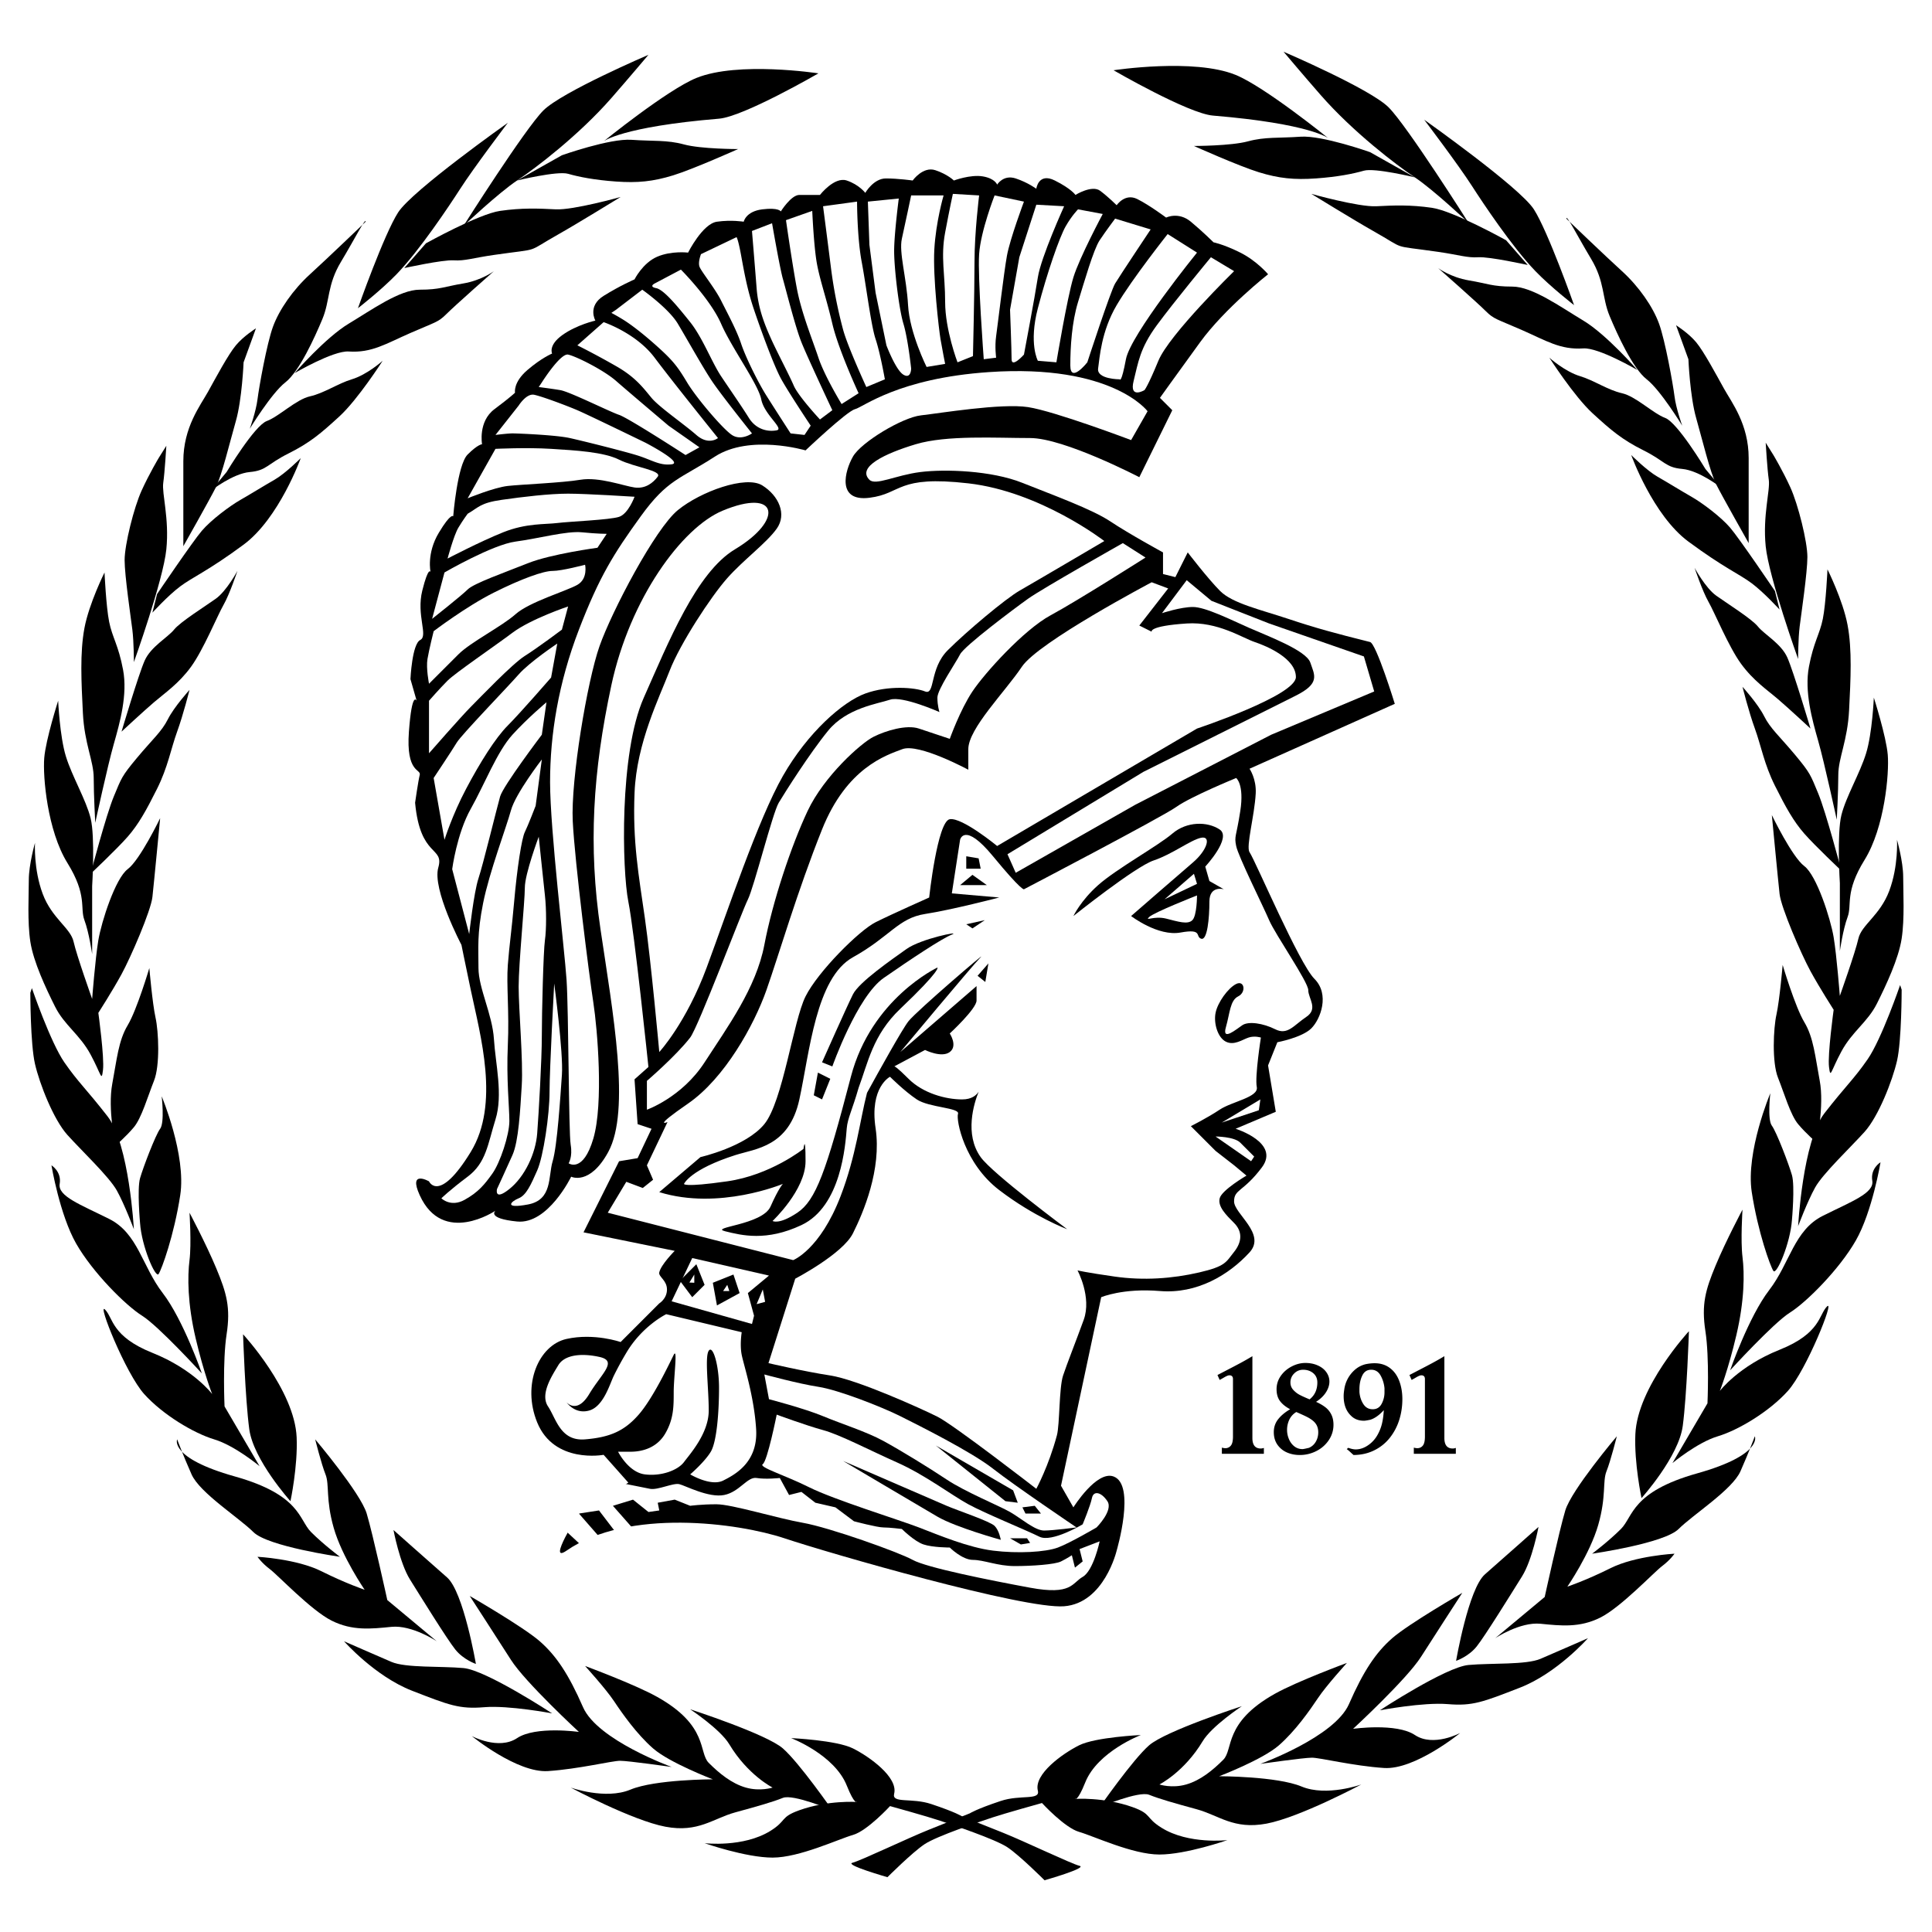
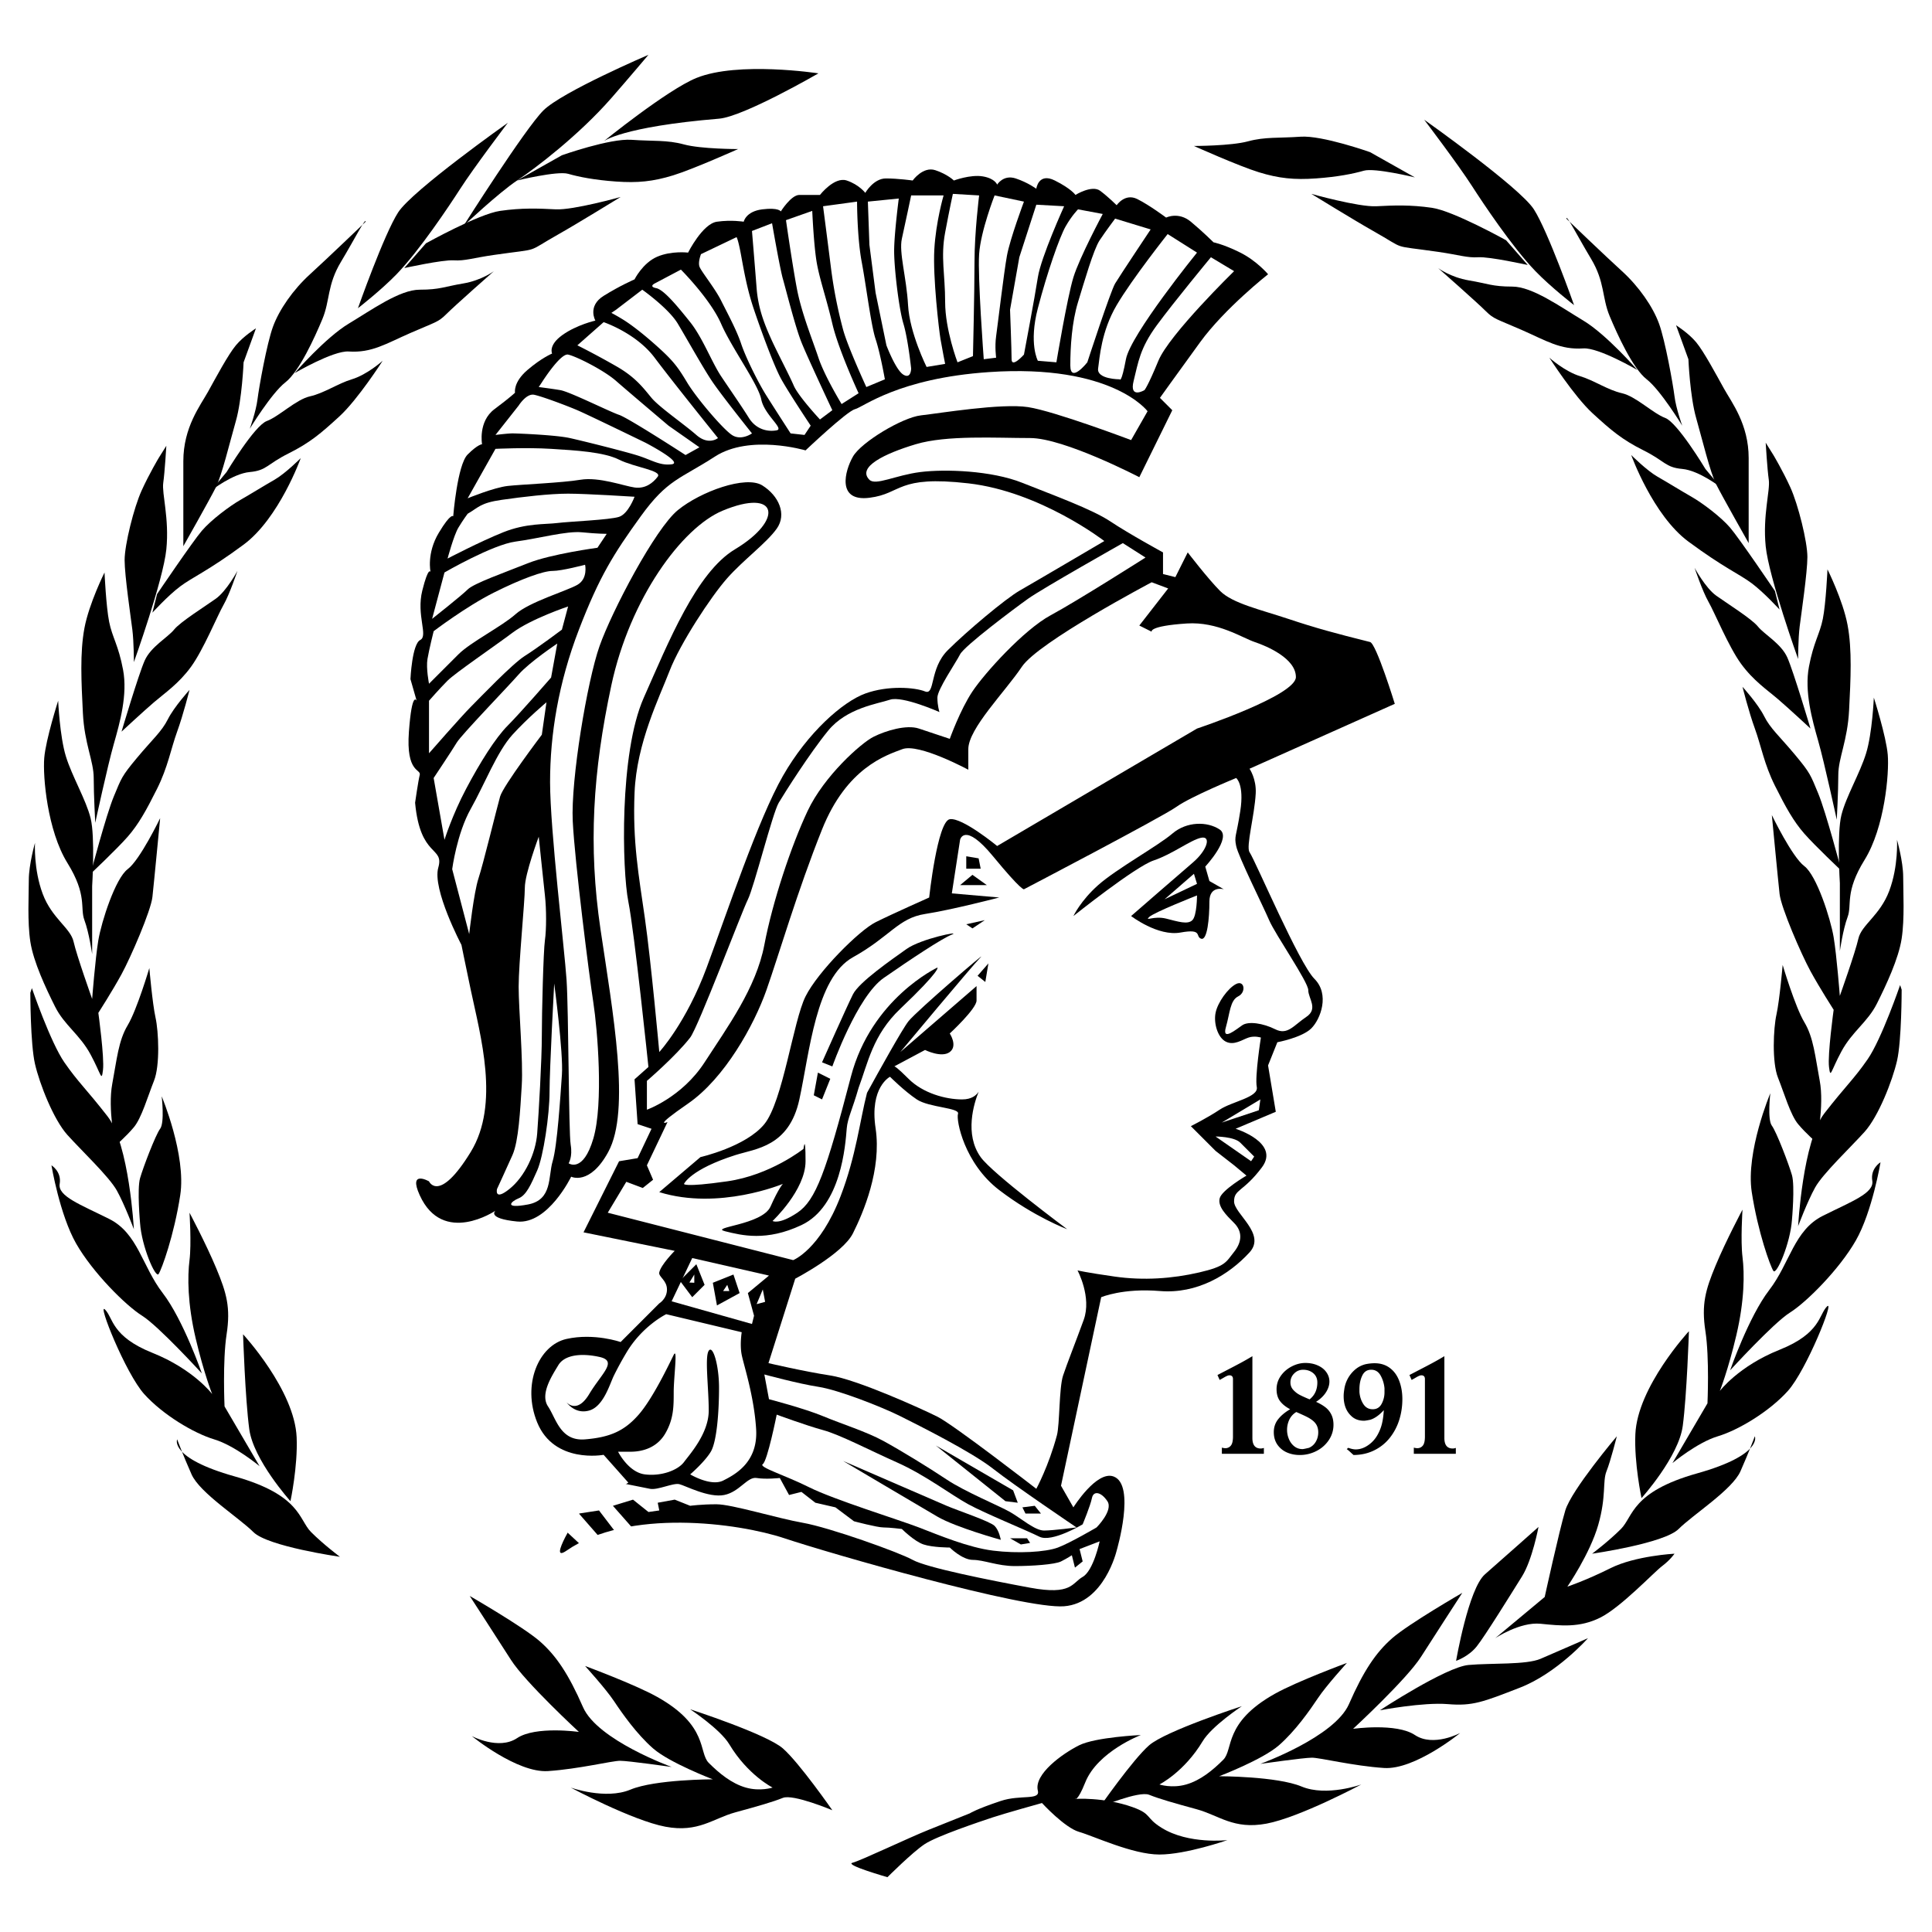
<svg xmlns="http://www.w3.org/2000/svg" width="2500" height="2500" viewBox="0 0 192.756 192.756">
  <g fill-rule="evenodd" clip-rule="evenodd">
    <path fill="#fff" d="M0 0h192.756v192.756H0V0z" />
    <path d="M60.225 14.102s6.338-5.135 9.25-6.321c4.163-1.696 12.18-.462 12.18-.462s-7.452 4.316-9.918 4.522c-9.75.813-11.512 2.261-11.512 2.261zM46.247 22.53s6.115-9.661 7.965-11.511c1.85-1.85 10.483-5.55 10.483-5.55s-1.977 2.348-3.7 4.317c-3.238 3.7-7.555 6.989-9.405 8.222-1.849 1.233-5.343 4.522-5.343 4.522z" />
    <path d="M56.062 15.49s4.779-1.696 6.938-1.542c2.158.154 3.546 0 5.242.463 1.696.462 5.396.462 5.396.462s-4.472 2.004-6.476 2.621c-2.004.617-3.546.771-5.704.617s-3.7-.462-4.779-.771c-1.079-.309-5.088.668-5.088.668l4.471-2.518zM35.711 30.752s2.595-7.357 4.009-9.558c1.414-2.202 10.946-8.942 10.946-8.942s-3.366 4.428-4.779 6.629c-1.036 1.612-4.02 6.098-6.321 8.479-1.545 1.599-3.855 3.392-3.855 3.392zM42.496 24.277s5.258-2.929 7.4-3.237c2.142-.309 3.794-.245 5.55-.154 1.755.09 6.475-1.233 6.475-1.233s-4.34 2.67-6.167 3.7c-3.464 1.952-1.581 1.377-6.479 2.083-2.142.309-2.885.609-4.005.538s-4.934.771-4.934.771l2.16-2.468zM36.482 22.119s-3.854 3.7-5.55 5.242c-1.695 1.542-3.083 3.546-3.7 5.242-.617 1.695-1.388 6.012-1.542 7.246s-.771 2.929-.771 2.929 2.159-3.546 3.546-4.625c1.388-1.079 2.929-4.471 3.7-6.321.771-1.85.462-3.392 1.85-5.704s2.467-4.471 2.467-4.009z" />
    <path d="M29.391 37.228s3.083-3.546 5.396-4.934c2.312-1.388 5.088-3.392 7.092-3.392 2.004 0 2.467-.308 4.317-.617 1.85-.308 3.083-1.233 3.083-1.233s-3.854 3.392-4.779 4.317c-.786.786-1.079.771-3.546 1.85-2.467 1.079-3.854 2.003-6.167 1.85-1.538-.102-5.396 2.159-5.396 2.159zM22.607 47.095s2.775-4.625 4.009-5.087c1.233-.463 2.929-2.159 4.316-2.467 1.388-.309 2.802-1.288 4.163-1.696 1.542-.462 3.083-1.85 3.083-1.85s-2.467 3.854-4.316 5.55c-1.85 1.696-2.93 2.621-5.087 3.7-2.159 1.079-2.159 1.696-3.855 1.85-1.695.154-3.854 1.85-3.854 1.85l1.541-1.85z" />
    <path d="M18.291 54.495v-8.479c0-3.392 1.696-5.55 2.467-6.938.771-1.388 2.004-3.701 2.775-4.625.771-.925 2.003-1.695 2.003-1.695l-1.233 3.392s-.154 3.7-.771 5.858c-.617 2.158-1.388 5.396-2.005 6.629-.616 1.233-3.236 5.858-3.236 5.858zM15.669 59.274s3.546-5.242 4.471-6.321c.925-1.08 2.775-2.467 3.854-3.083 1.079-.617 2.312-1.388 3.391-2.004 1.08-.617 2.621-2.159 2.621-2.159s-2.158 6.013-5.704 8.634-5.088 3.238-6.321 4.163c-1.233.925-2.775 2.621-2.775 2.621l.463-1.851zM15.824 45.707s-.925 1.542-1.696 3.238c-.771 1.696-1.695 5.396-1.695 6.938 0 1.542.617 5.705.771 6.938.154 1.233.154 3.238.154 3.238s2.929-8.171 3.238-11.255c.308-3.083-.462-5.55-.309-6.629.154-1.08.309-3.7.309-3.7l-.772 1.232zM12.124 72.996s2.158-2.004 3.237-2.929c1.08-.925 2.467-1.85 3.7-3.546 1.233-1.696 2.621-5.088 3.238-6.167.617-1.08 1.388-3.393 1.388-3.393s-1.08 2.004-2.159 2.775-3.546 2.312-4.163 3.083c-.616.771-2.312 1.696-2.929 3.083-.617 1.389-2.312 7.094-2.312 7.094zM10.428 57.116s-1.542 3.084-2.004 5.55c-.462 2.467-.308 5.396-.154 8.479.154 3.083 1.079 4.779 1.079 6.475s.154 4.471.154 4.471 1.233-5.705 1.851-7.863c.617-2.158 1.387-4.934.925-7.4s-1.079-3.237-1.388-4.779c-.309-1.541-.463-4.933-.463-4.933zM9.04 87.179s2.621-2.467 3.7-3.7c1.079-1.233 1.85-2.621 2.929-4.779 1.08-2.158 1.388-4.008 2.004-5.704s1.234-4.163 1.234-4.163-1.542 1.696-2.159 2.929c-.617 1.233-1.542 2.004-3.084 3.854s-1.542 2.004-2.312 3.854c-.77 1.851-2.312 7.709-2.312 7.709z" />
    <path d="M5.803 69.912s-1.233 3.854-1.388 5.705c-.154 1.85.308 7.246 2.313 10.483 2.004 3.237 1.233 4.471 1.695 5.704s.771 3.392.771 3.392v-6.783s.308-4.934-.154-6.783c-.462-1.851-1.85-4.163-2.466-6.167-.617-2.005-.771-5.551-.771-5.551z" />
    <path d="M15.978 81.629s-.617 6.475-.771 7.862c-.154 1.388-2.158 6.013-3.083 7.709-.925 1.695-2.312 3.854-2.312 3.854s.617 4.471.462 5.703c-.154 1.234-.154.463-1.233-1.541-1.079-2.004-2.621-2.93-3.546-4.779-.925-1.85-2.159-4.471-2.467-6.475-.308-2.004-.154-4.625-.154-6.167s.616-3.7.616-3.7-.154 2.621.771 5.087c.925 2.467 2.775 3.393 3.083 4.78s1.85 5.703 1.85 5.703.308-4.008.617-5.857c.309-1.851 1.696-6.167 2.929-7.092 1.233-.924 3.238-5.087 3.238-5.087zM14.899 96.584s.308 3.545.616 4.934c.309 1.387.463 4.779-.154 6.32-.616 1.541-1.233 3.699-2.004 4.625s-1.85 1.85-1.85 1.85-.771-3.699-.309-6.166c.462-2.467.617-4.316 1.542-5.859.925-1.542 2.159-5.704 2.159-5.704z" />
    <path d="M3.027 99.051s0 5.088.462 7.092c.463 2.004 1.85 5.549 3.238 7.092 1.387 1.541 4.162 4.162 4.933 5.549.771 1.389 1.696 3.855 1.696 3.855s-.462-8.48-2.621-11.256c-2.158-2.773-2.929-3.391-4.316-5.395s-3.238-7.4-3.238-7.4l-.154.463zM16.132 109.379s2.467 5.859 1.85 9.867c-.617 4.008-1.85 7.4-2.158 7.863s-1.696-2.775-1.851-5.088c0 0-.308-3.393 0-4.471.309-1.08 1.542-4.316 2.005-4.934.462-.616.154-3.237.154-3.237z" />
    <path d="M18.908 120.994s.205 3.084 0 4.729c-.206 1.643-.206 4.316.616 7.811s1.645 5.551 1.645 5.551-1.851-2.467-5.961-4.111c-4.111-1.645-3.906-3.494-4.728-4.318-.822-.822 2.056 6.373 3.906 8.43 1.85 2.055 4.933 3.904 6.989 4.521s4.522 2.672 4.522 2.672l-3.494-5.961s-.206-4.521.205-7.193c.412-2.674 0-4.113-1.027-6.578-1.03-2.469-2.673-5.553-2.673-5.553z" />
    <path d="M5.134 116.266s.822 4.934 2.467 7.812c1.645 2.877 4.934 6.166 6.578 7.193 1.645 1.029 5.961 5.756 5.961 5.756s-1.85-5.344-3.906-8.018c-2.056-2.672-2.467-5.961-5.345-7.398-2.878-1.439-5.139-2.262-4.934-3.496.208-1.232-.821-1.849-.821-1.849zM24.251 133.123s5.139 5.549 5.345 10.277c.126 2.904-.617 6.373-.617 6.373s-3.701-4.113-4.112-7.195c-.409-3.084-.616-9.455-.616-9.455zM17.674 143.605s-.822 1.85 5.756 3.701c6.578 1.85 6.372 4.316 7.605 5.549 1.233 1.234 2.878 2.467 2.878 2.467s-7.195-1.027-8.634-2.467c-1.438-1.439-5.345-3.904-6.167-5.756-.821-1.849-1.438-3.494-1.438-3.494z" />
-     <path d="M31.446 143.605s4.522 5.346 5.139 7.4c.616 2.055 2.056 8.633 2.056 8.633l4.934 4.111s-2.467-1.645-4.522-1.438c-2.056.205-3.906.41-5.961-.617s-5.344-4.523-6.167-5.139c-.822-.617-1.234-1.234-1.234-1.234s3.906.207 6.373 1.439 4.316 1.85 4.316 1.85-2.261-3.289-3.083-6.166c-.822-2.879-.411-4.316-.822-5.346-.412-1.026-1.029-3.493-1.029-3.493zM55.086 170.945s-6.578-4.316-8.839-4.521c-2.261-.207-5.756 0-7.195-.617s-4.728-2.057-4.728-2.057 3.083 3.496 6.784 4.934c3.7 1.439 4.728 1.852 7.194 1.645 2.468-.206 6.784.616 6.784.616zM39.258 152.65s.617 3.289 1.644 4.934c1.028 1.645 3.7 5.961 4.523 6.988.822 1.029 2.055 1.439 2.055 1.439s-1.233-7.195-2.878-8.633c-1.644-1.439-5.344-4.728-5.344-4.728z" />
    <path d="M57.758 172.795s-4.317-.615-6.167.617c-1.85 1.234-4.522-.205-4.522-.205s4.522 3.699 7.606 3.494 6.373-1.027 7.195-1.027 5.139.615 5.139.615-7.4-2.672-8.839-5.961c-1.438-3.289-2.672-5.139-4.317-6.578-1.644-1.438-6.989-4.521-6.989-4.521s3.093 4.773 4.111 6.373c1.439 2.259 6.783 7.193 6.783 7.193z" />
    <path d="M58.375 166.217s4.948 1.826 7.195 3.084c5.139 2.879 4.111 5.551 5.139 6.578s2.262 2.055 3.7 2.467c1.439.41 2.672 0 2.672 0s-2.466-1.234-4.317-4.316c-.91-1.518-3.905-3.494-3.905-3.494s7.605 2.465 9.25 3.904 4.934 6.168 4.934 6.168-3.906-1.645-4.934-1.234c-1.028.412-2.467.822-4.728 1.439-2.262.617-3.701 2.055-6.989 1.439-3.29-.617-9.456-3.906-9.456-3.906s3.466 1.246 5.961.205c2.467-1.027 8.222-1.027 8.222-1.027s-4.316-1.645-5.961-3.084c-1.644-1.439-3.083-3.494-3.905-4.729-.823-1.232-2.878-3.494-2.878-3.494z" />
-     <path d="M78.931 173.412s4.522.205 6.167 1.027 4.522 2.879 4.111 4.523c-.25.996 1.74.373 3.7 1.027 2.467.822 3.083 1.232 3.083 1.232l4.111 1.645c2.057.822 6.783 3.084 7.605 3.289.822.207-3.494 1.439-3.494 1.439s-2.467-2.467-3.699-3.289c-1.234-.822-5.551-2.262-6.784-2.672-1.233-.412-4.933-1.439-4.933-1.439s-2.262 2.467-3.7 2.879c-1.439.41-5.345 2.26-8.017 2.26s-6.784-1.438-6.784-1.438 3.872.457 6.578-1.234c1.645-1.027.933-1.361 2.878-2.055 2.878-1.029 5.755-.822 5.755-.822s-.242.32-1.028-1.645c-1.232-3.082-5.549-4.727-5.549-4.727zM132.531 13.794s-6.338-5.134-9.25-6.321c-4.162-1.696-12.18-.463-12.18-.463s7.451 4.317 9.918 4.522c9.751.813 11.512 2.262 11.512 2.262zM146.51 22.222s-6.115-9.661-7.967-11.511c-1.85-1.85-10.482-5.55-10.482-5.55s1.977 2.348 3.699 4.316c3.238 3.7 7.555 6.989 9.404 8.223 1.852 1.233 5.346 4.522 5.346 4.522z" />
    <path d="M136.693 15.181s-4.779-1.696-6.938-1.542-3.547 0-5.242.462-5.395.462-5.395.462 4.471 2.004 6.475 2.621 3.545.771 5.703.617c2.16-.154 3.701-.462 4.779-.771 1.08-.308 5.088.668 5.088.668l-4.47-2.517zM157.045 30.444s-2.596-7.357-4.01-9.559c-1.412-2.202-10.945-8.942-10.945-8.942s3.365 4.428 4.779 6.629c1.035 1.613 4.02 6.098 6.32 8.48 1.545 1.599 3.856 3.392 3.856 3.392zM150.262 23.969s-5.26-2.929-7.4-3.237c-2.143-.31-3.795-.246-5.551-.154-1.756.09-6.475-1.233-6.475-1.233s4.34 2.67 6.166 3.7c3.465 1.952 1.58 1.376 6.479 2.083 2.143.309 2.885.609 4.006.538 1.119-.072 4.934.771 4.934.771l-2.159-2.468zM156.273 21.811s3.854 3.7 5.551 5.242c1.695 1.542 3.082 3.545 3.699 5.242.617 1.696 1.389 6.013 1.543 7.246s.77 2.929.77 2.929-2.158-3.546-3.545-4.625c-1.389-1.08-2.93-4.471-3.701-6.321-.77-1.85-.463-3.392-1.85-5.704-1.386-2.314-2.467-4.472-2.467-4.009z" />
    <path d="M163.365 36.919s-3.084-3.546-5.396-4.934-5.088-3.392-7.092-3.392-2.467-.309-4.316-.616c-1.85-.309-3.084-1.234-3.084-1.234s3.855 3.392 4.779 4.317c.787.786 1.08.771 3.547 1.85 2.467 1.079 3.854 2.004 6.166 1.85 1.539-.101 5.396 2.159 5.396 2.159zM170.148 46.786s-2.775-4.625-4.008-5.087c-1.234-.462-2.93-2.158-4.316-2.467-1.389-.308-2.803-1.287-4.162-1.696-1.543-.462-3.084-1.85-3.084-1.85s2.467 3.854 4.316 5.55 2.93 2.621 5.088 3.7c2.158 1.08 2.158 1.696 3.854 1.85 1.695.154 3.855 1.85 3.855 1.85l-1.543-1.85z" />
    <path d="M174.465 54.187v-8.479c0-3.392-1.695-5.55-2.465-6.938-.771-1.387-2.006-3.7-2.775-4.625-.771-.924-2.004-1.695-2.004-1.695l1.232 3.392s.154 3.7.771 5.858c.615 2.158 1.387 5.396 2.004 6.63.618 1.232 3.237 5.857 3.237 5.857zM177.086 58.966s-3.545-5.242-4.471-6.321c-.924-1.079-2.775-2.467-3.854-3.083-1.08-.617-2.312-1.387-3.393-2.004-1.078-.617-2.621-2.158-2.621-2.158s2.158 6.013 5.705 8.634c3.547 2.621 5.088 3.237 6.32 4.162 1.234.925 2.775 2.621 2.775 2.621l-.461-1.851zM176.932 45.399s.926 1.542 1.697 3.237c.77 1.696 1.695 5.396 1.695 6.938s-.617 5.705-.771 6.938c-.154 1.234-.154 3.238-.154 3.238s-2.928-8.171-3.236-11.254.463-5.55.309-6.629c-.154-1.08-.309-3.7-.309-3.7l.769 1.232zM180.633 72.687s-2.158-2.004-3.238-2.929c-1.078-.925-2.467-1.85-3.699-3.545-1.234-1.696-2.621-5.088-3.238-6.167-.617-1.08-1.387-3.392-1.387-3.392s1.078 2.004 2.158 2.775c1.078.771 3.545 2.312 4.162 3.083s2.312 1.696 2.93 3.084c.617 1.387 2.312 7.091 2.312 7.091zM182.328 56.808s1.543 3.083 2.004 5.55c.463 2.467.309 5.396.154 8.479s-1.078 4.78-1.078 6.476c0 1.695-.154 4.471-.154 4.471s-1.234-5.705-1.852-7.863c-.615-2.158-1.387-4.934-.924-7.4.463-2.467 1.078-3.238 1.387-4.78.309-1.541.463-4.933.463-4.933zM183.717 86.871s-2.621-2.467-3.701-3.7c-1.078-1.233-1.85-2.621-2.93-4.779-1.078-2.159-1.387-4.009-2.004-5.705s-1.232-4.163-1.232-4.163 1.541 1.696 2.158 2.929c.617 1.233 1.541 2.004 3.084 3.854 1.541 1.85 1.541 2.004 2.311 3.854.771 1.851 2.314 7.71 2.314 7.71z" />
    <path d="M186.953 69.604s1.234 3.854 1.389 5.704-.309 7.246-2.314 10.484c-2.002 3.237-1.232 4.471-1.695 5.704-.461 1.233-.77 3.391-.77 3.391v-6.783s-.309-4.933.154-6.783c.461-1.85 1.85-4.163 2.465-6.167.617-2.004.771-5.55.771-5.55z" />
    <path d="M176.777 81.321s.617 6.475.771 7.862c.154 1.388 2.158 6.013 3.084 7.709.924 1.695 2.312 3.854 2.312 3.854s-.617 4.471-.463 5.705c.154 1.232.154.461 1.234-1.543 1.078-2.004 2.619-2.93 3.545-4.779s2.158-4.471 2.467-6.474c.309-2.005.154-4.625.154-6.167 0-1.542-.617-3.7-.617-3.7s.154 2.621-.77 5.088c-.926 2.466-2.775 3.392-3.084 4.779-.309 1.387-1.85 5.705-1.85 5.705s-.309-4.009-.617-5.859c-.309-1.851-1.695-6.167-2.93-7.092-1.23-.926-3.236-5.088-3.236-5.088zM177.857 96.275s-.309 3.545-.617 4.934c-.309 1.387-.463 4.779.154 6.32.617 1.543 1.234 3.701 2.004 4.625.771.926 1.852 1.85 1.852 1.85s.77-3.699.307-6.166c-.461-2.467-.615-4.316-1.541-5.859-.924-1.541-2.159-5.704-2.159-5.704z" />
    <path d="M189.729 98.742s0 5.088-.463 7.092-1.85 5.549-3.238 7.092c-1.387 1.541-4.162 4.162-4.932 5.551-.771 1.387-1.697 3.854-1.697 3.854s.463-8.479 2.621-11.254 2.93-3.393 4.316-5.396c1.389-2.004 3.238-7.4 3.238-7.4l.155.461zM176.625 109.072s-2.467 5.857-1.852 9.865c.617 4.01 1.852 7.4 2.158 7.863.309.463 1.697-2.775 1.852-5.088 0 0 .309-3.391 0-4.471-.309-1.078-1.543-4.316-2.006-4.934-.461-.616-.152-3.235-.152-3.235z" />
    <path d="M173.85 120.686s-.205 3.084 0 4.729.205 4.316-.617 7.811-1.645 5.551-1.645 5.551 1.85-2.467 5.961-4.111 3.906-3.494 4.729-4.316-2.057 6.371-3.906 8.428c-1.85 2.055-4.934 3.906-6.988 4.521-2.057.617-4.523 2.672-4.523 2.672l3.494-5.961s.207-4.521-.205-7.193c-.41-2.674 0-4.111 1.027-6.578 1.028-2.469 2.673-5.553 2.673-5.553z" />
    <path d="M187.621 115.957s-.822 4.934-2.467 7.812c-1.645 2.877-4.934 6.166-6.578 7.193-1.645 1.029-5.961 5.756-5.961 5.756s1.85-5.344 3.906-8.016c2.055-2.674 2.467-5.963 5.344-7.4 2.879-1.439 5.139-2.262 4.934-3.496-.205-1.232.822-1.849.822-1.849zM168.504 132.814s-5.139 5.549-5.344 10.277c-.127 2.904.615 6.373.615 6.373s3.701-4.111 4.113-7.195c.411-3.083.616-9.455.616-9.455z" />
    <path d="M175.082 143.297s.822 1.85-5.756 3.701c-6.578 1.85-6.371 4.316-7.605 5.549-1.232 1.234-2.877 2.467-2.877 2.467s7.193-1.027 8.633-2.467c1.439-1.438 5.346-3.904 6.168-5.756.82-1.85 1.437-3.494 1.437-3.494z" />
    <path d="M161.311 143.297s-4.523 5.346-5.141 7.4c-.615 2.057-2.055 8.635-2.055 8.635l-4.934 4.109s2.467-1.645 4.521-1.438c2.057.205 3.906.41 5.963-.617 2.055-1.027 5.344-4.521 6.166-5.139s1.234-1.234 1.234-1.234-3.906.207-6.373 1.439-4.316 1.85-4.316 1.85 2.26-3.289 3.082-6.166c.822-2.879.412-4.316.822-5.346.413-1.026 1.031-3.493 1.031-3.493zM137.67 170.637s6.578-4.316 8.84-4.521 5.756 0 7.193-.617c1.439-.617 4.729-2.057 4.729-2.057s-3.084 3.496-6.783 4.934c-3.699 1.439-4.729 1.852-7.195 1.645-2.468-.207-6.784.616-6.784.616zM153.498 152.342s-.617 3.289-1.645 4.934-3.699 5.961-4.521 6.988c-.822 1.029-2.057 1.439-2.057 1.439s1.234-7.195 2.879-8.633c1.645-1.439 5.344-4.728 5.344-4.728z" />
    <path d="M134.998 172.486s4.316-.615 6.166.617c1.852 1.234 4.523-.205 4.523-.205s-4.523 3.699-7.605 3.494c-3.084-.205-6.373-1.027-7.195-1.027s-5.139.617-5.139.617 7.4-2.674 8.838-5.963c1.439-3.287 2.674-5.139 4.318-6.578 1.645-1.438 6.988-4.521 6.988-4.521s-3.094 4.773-4.111 6.373c-1.439 2.26-6.783 7.193-6.783 7.193z" />
    <path d="M134.381 165.91s-4.947 1.824-7.195 3.082c-5.139 2.879-4.109 5.551-5.139 6.578-1.027 1.027-2.262 2.055-3.699 2.467-1.439.412-2.672 0-2.672 0s2.467-1.232 4.316-4.316c.91-1.516 3.906-3.494 3.906-3.494s-7.607 2.467-9.252 3.904c-1.643 1.439-4.934 6.168-4.934 6.168s3.906-1.645 4.934-1.234c1.029.412 2.467.822 4.729 1.439s3.701 2.057 6.988 1.439c3.291-.617 9.457-3.906 9.457-3.906s-3.465 1.246-5.961.205c-2.467-1.027-8.223-1.027-8.223-1.027s4.316-1.645 5.961-3.084c1.645-1.438 3.084-3.494 3.906-4.727.823-1.234 2.878-3.494 2.878-3.494z" />
    <path d="M113.824 173.104s-4.521.205-6.166 1.027-4.523 2.879-4.111 4.523c.25.996-1.74.375-3.699 1.027-2.469.822-3.084 1.234-3.084 1.234l-4.111 1.645c-2.055.822-6.783 3.082-7.605 3.289-.822.205 3.494 1.438 3.494 1.438s2.467-2.467 3.7-3.289 5.55-2.26 6.784-2.672c1.232-.41 4.932-1.439 4.932-1.439s2.262 2.467 3.701 2.879c1.439.41 5.346 2.26 8.018 2.26s6.783-1.438 6.783-1.438-3.873.457-6.578-1.234c-1.645-1.027-.934-1.359-2.877-2.055-2.879-1.027-5.756-.822-5.756-.822s.24.32 1.027-1.645c1.232-3.084 5.548-4.728 5.548-4.728zM126.518 27.361s-4.316 3.392-6.783 6.783c-2.467 3.392-4.008 5.551-4.008 5.551l1.232 1.233-3.289 6.681s-7.502-3.906-10.895-3.906c-3.391 0-8.325-.308-11.408.617s-5.896 2.274-4.625 3.546c.616.617 2.621-.463 5.087-.771 2.467-.309 7.092-.154 10.176 1.08 3.082 1.233 6.938 2.62 8.787 3.854 1.85 1.234 5.242 3.084 5.242 3.084v2.158l1.232.309 1.234-2.467s2.004 2.621 3.236 3.854c1.234 1.234 4.01 1.85 6.785 2.775 2.773.925 4.65 1.433 8.17 2.312.617.154 2.467 6.167 2.467 6.167l-14.492 6.475s.695 1.007.617 2.466c-.119 2.226-.988 5.3-.617 5.859.617.925 4.934 11.1 6.477 12.641 1.541 1.543.615 4.01-.309 4.934-.926.926-3.393 1.389-3.393 1.389l-.926 2.312.771 4.625-4.008 1.695s4.471 1.387 2.621 3.854-2.775 2.158-2.775 3.393 3.236 3.238 1.541 5.088c-2.062 2.25-5.242 4.162-8.941 3.854s-5.859.617-5.859.617l-4.008 18.809 1.234 2.158s2.312-3.699 4.008-3.082c2.254.818.309 7.4.309 7.4s-1.234 5.24-5.242 5.549-23.28-5.242-27.905-6.783-15.602-3.016-21.738 1.234c-2.004 1.387 1.233-3.701 1.233-3.701l4.934-3.084-2.467-2.775s-4.934.926-6.629-3.236c-1.537-3.771.154-7.709 2.929-8.326 2.775-.615 5.396.309 5.396.309l3.854-3.854s.771-.463.771-1.389c0-.924-.856-1.268-.771-1.695.154-.771 1.542-2.158 1.542-2.158l-9.096-1.85 3.546-7.092 1.85-.309 1.388-2.93-1.388-.463-.308-4.471 1.387-1.232s-1.387-13.414-2.004-16.497-.925-14.8 1.542-20.35c2.467-5.551 5.242-12.488 9.096-14.801 4.907-2.944 4.317-6.167-1.233-3.854-4.075 1.698-9.25 8.788-11.1 17.422s-2.313 16.033-1.08 24.359c1.233 8.325 3.024 18.067.771 22.2-1.85 3.393-3.7 2.467-3.7 2.467s-2.313 4.779-5.396 4.471-2.158-1.078-2.158-1.078-5.242 3.545-7.555-1.543c-1.173-2.58.925-1.387.925-1.387s.989 2.248 4.163-2.93c2.929-4.779.968-11.592 0-16.188-.617-2.93-.925-4.471-.925-4.471s-2.93-5.55-2.312-7.709c.617-2.159-1.799-.925-2.313-6.475 0 0 .308-2.158.462-2.775s-1.387-.154-1.079-4.317c.308-4.163.771-3.083.771-3.083l-.617-2.159s.154-3.494.976-3.905c.823-.411-.411-2.467.206-4.934s.822-1.85.822-1.85-.411-1.85.822-3.906c1.234-2.056 1.439-1.645 1.439-1.645s.411-5.139 1.439-6.167c1.027-1.027 1.439-1.027 1.439-1.027s-.412-2.261 1.233-3.495c1.645-1.233 2.056-1.645 2.056-1.645s-.206-1.027 1.233-2.261 2.467-1.645 2.467-1.645-.411-.822 1.028-1.85c1.438-1.028 3.289-1.439 3.289-1.439s-.822-1.438.822-2.467c1.645-1.027 3.084-1.644 3.084-1.644s.821-1.645 2.261-2.261c1.438-.617 3.083-.411 3.083-.411s1.439-2.878 2.878-3.083c1.439-.206 2.672 0 2.672 0s.206-1.028 1.85-1.233 1.851.206 1.851.206 1.027-1.645 1.85-1.645h2.056s1.439-1.851 2.672-1.439c1.234.411 1.85 1.233 1.85 1.233s.823-1.439 2.056-1.439c1.234 0 2.672.206 2.672.206s1.028-1.439 2.262-1.028c1.233.411 1.85 1.028 1.85 1.028s1.644-.617 2.878-.412c1.232.206 1.438.823 1.438.823s.617-1.028 1.852-.617c1.232.411 2.055 1.028 2.055 1.028s.205-1.645 1.85-.822 2.057 1.439 2.057 1.439 1.645-1.028 2.467-.411 1.645 1.439 1.645 1.439.822-1.233 2.055-.617c1.234.617 2.879 1.85 2.879 1.85s1.232-.617 2.467.411c1.232 1.028 2.26 2.055 2.26 2.055s1.029.206 2.674 1.028 2.771 2.159 2.771 2.159z" />
    <path d="M80.37 44.936s-5.55-1.644-9.044.617c-3.495 2.262-4.728 2.262-7.4 5.961-2.672 3.7-4.111 5.961-6.167 11.306-2.056 5.344-2.878 10.483-2.878 15.211s1.439 16.65 1.645 19.734c.206 3.084.206 15.211.411 16.445.206 1.232-.205 1.85-.205 1.85s1.438 1.027 2.466-2.467c1.028-3.494.412-10.895 0-13.566-.411-2.674-1.85-13.979-2.055-18.09s1.439-13.979 2.672-17.473c1.233-3.495 5.55-11.717 7.812-13.567 2.261-1.85 6.783-3.495 8.428-2.467 1.645 1.027 2.467 2.877 1.439 4.316s-3.289 3.083-4.934 4.934-4.728 6.578-5.755 9.25c-1.028 2.673-3.289 7.195-3.494 12.128-.207 4.934.41 8.222 1.027 12.54.617 4.316 1.439 13.362 1.439 13.362s2.673-2.879 4.729-8.43c2.055-5.549 5.139-14.799 7.605-19.116s5.961-7.4 8.222-8.222c2.262-.822 4.934-.617 5.961-.206 1.028.411.411-2.261 2.262-4.111 1.85-1.85 5.754-5.139 7.194-5.961s8.428-4.934 8.428-4.934-6.371-4.933-13.566-5.756c-7.194-.822-6.578 1.028-9.867 1.439-3.289.412-2.467-2.672-1.645-4.111.822-1.439 4.934-3.905 6.783-4.111 1.85-.206 8.017-1.233 10.689-.822s10.279 3.289 10.279 3.289l1.643-2.878s-3.521-4.745-15.828-3.905c-9.043.616-12.539 3.494-13.361 3.699-.824.207-4.935 4.112-4.935 4.112z" fill="#fff" />
    <path d="M64.542 107.838v2.877s3.495-1.232 5.756-4.727c2.261-3.494 5.139-7.4 5.961-11.717.822-4.317 2.672-9.868 4.317-13.362 1.645-3.495 5.345-6.784 6.578-7.4 1.233-.616 3.289-1.233 4.522-.822l3.083 1.028s1.028-2.878 2.26-4.728c1.234-1.85 5.141-6.167 7.812-7.606 2.672-1.438 9.455-5.755 9.455-5.755l-2.26-1.439s-8.018 4.522-9.457 5.55c-1.439 1.027-6.372 4.728-6.783 5.55s-2.262 3.495-2.262 4.317.206 1.439.206 1.439-3.7-1.645-4.933-1.234c-1.233.412-4.317.822-6.167 3.084-1.851 2.261-4.317 6.167-4.934 7.194s-2.467 8.428-3.083 9.661c-.617 1.233-4.948 12.734-5.756 13.773-1.437 1.85-4.315 4.317-4.315 4.317z" fill="#fff" />
    <path d="M130.527 98.793c0-.822-3.289-5.549-3.906-6.989-.617-1.438-3.084-6.372-3.289-7.4-.205-1.027 0-.822.412-3.494.41-2.672-.412-3.289-.412-3.289s-4.521 1.85-5.961 2.878-15.211 8.223-15.211 8.223-.207.206-3.084-3.289c-2.877-3.495-3.289-1.645-3.289-1.645l-.823 5.344 4.729.412s-4.729 1.233-7.401 1.644c-2.672.412-3.494 2.261-7.194 4.317-3.7 2.056-4.317 9.457-5.345 14.183-1.027 4.729-4.355 4.908-6.372 5.551-4.522 1.439-5.139 2.877-5.139 2.877s-.128.379 4.316-.256c4.317-.617 7.606-3.238 7.606-3.238s.205-1.645.205 1.234c0 2.877-3.289 5.961-3.289 5.961s.617.41 2.467-.822c1.85-1.234 2.878-4.111 5.345-13.566 2.039-7.816 8.633-10.896 8.633-10.896s.411.207-3.7 4.111c-2.755 2.617-3.238 5.422-4.163 7.889-.616 2.158-1.099 3.039-1.182 4.035-.138 1.664-.546 7.789-4.522 9.66-3.495 1.645-5.961 1.027-7.606.617-1.645-.412 3.7-.617 4.522-2.467s1.233-2.262 1.233-2.262-6.373 2.674-12.334.822l4.111-3.494s4.522-1.027 6.373-3.289c1.85-2.26 2.878-10.277 4.111-12.744 1.233-2.467 5.345-6.578 6.989-7.4 1.645-.822 5.345-2.466 5.345-2.466s.822-7.606 2.056-7.812 4.727 2.672 4.727 2.672l19.939-11.717s9.867-3.289 9.867-5.139-2.877-3.083-4.111-3.495c-1.232-.411-3.699-2.056-6.783-1.85-3.832.255-3.494.822-3.494.822l-1.234-.617 2.879-3.7-1.645-.617s-11.307 5.961-12.951 8.428c-1.645 2.466-5.344 6.167-5.344 8.222v2.056s-4.934-2.672-6.578-2.056c-1.645.617-5.551 1.85-8.017 8.017-2.467 6.167-4.317 12.539-5.55 16.033-1.233 3.494-4.162 8.787-7.812 11.307-3.648 2.518-2.055 1.85-2.055 1.85l-2.056 4.316.617 1.439-1.028.822-1.644-.617-1.85 3.084 18.5 4.729s2.672-1.029 4.728-6.373c1.547-4.021 1.93-7.576 2.638-10.316 1.119-2.041 3.521-6.375 4.146-7.156.822-1.027 8.016-7.195 7.193-6.373-.822.822-8.016 9.457-8.016 9.457l7.605-6.578v1.438c0 .823-2.672 3.289-2.672 3.289s.822 1.234 0 1.852c-.822.615-2.467-.207-2.467-.207l-3.067 1.637c.049-.004.282.102 1.423 1.242 1.439 1.439 3.7 2.055 5.344 2.055.964 0 1.425-.422 1.65-.771-.463 1.148-1.442 4.229.199 6.527 1.178 1.648 8.635 7.195 8.635 7.195s-3.289-1.232-6.783-3.906c-3.495-2.672-4.317-6.988-4.112-7.605.206-.617-2.878-.617-4.111-1.439s-2.672-2.26-2.672-2.26-2.056 1.027-1.439 5.139c.617 4.111-1.233 8.428-2.261 10.482-1.028 2.057-5.756 4.523-5.756 4.523L76.67 136s3.495.822 6.167 1.232c2.672.412 9.044 3.289 10.689 4.111 1.645.822 9.867 7.195 9.867 7.195s1.234-2.262 2.057-5.344c.285-1.07.205-4.729.615-5.963.412-1.232 1.234-3.289 2.057-5.549.822-2.262-.617-4.934-.617-4.934s.822.205 3.701.615c2.877.412 5.754.207 8.428-.41 2.672-.617 2.672-1.027 3.494-2.055.822-1.029.822-2.057 0-2.879s-1.645-1.645-1.439-2.467 2.672-2.262 2.672-2.262l-1.232-1.027-1.85-1.438-2.467-2.469s1.645-.822 2.877-1.645c1.234-.82 3.906-1.232 3.701-2.26-.207-1.027.41-4.934.41-4.934s-.617-.205-1.232 0c-.617.205-1.439.822-2.262.41-.822-.41-1.234-1.85-1.027-2.877.205-1.027 1.232-2.467 2.055-2.879.822-.41 1.027.822.205 1.234-.822.41-.822 1.645-1.232 3.084-.412 1.438 1.027.205 1.645-.207.617-.41 2.055-.205 3.289.412 1.232.617 1.85-.412 3.084-1.234 1.23-.817.202-1.845.202-2.667z" fill="#fff" />
    <path d="M107.094 91.394s6.166-4.934 8.016-5.55c1.85-.617 3.701-2.056 4.729-2.262 1.027-.205.617 1.234-.822 2.467s-6.166 5.345-6.166 5.345 2.672 2.055 4.932 1.644c2.262-.411 1.439.411 2.057.617.617.205.822-2.056.822-3.701 0-1.644 1.439-1.233 1.439-1.233l-1.439-.822-.412-1.439s2.674-2.878 1.439-3.7c-1.232-.822-3.289-.822-4.729.411-1.438 1.233-5.549 3.495-7.4 5.139-1.751 1.557-2.466 3.084-2.466 3.084z" />
    <path d="M66.469 131.117s-2.39 1.156-3.982 3.855a32.088 32.088 0 0 0-1.233 2.26c-.411.824-1.028 3.084-2.467 3.496-1.439.41-2.261-.822-2.261-.822s1.027 1.232 2.261-.822c1.233-2.057 2.878-3.289 1.028-3.701-1.85-.41-3.495-.205-4.111.822s-1.85 2.879-1.028 4.111c.822 1.234 1.233 3.494 3.7 3.289 2.467-.205 3.906-.822 5.345-2.467 1.439-1.645 3.084-5.139 3.495-5.961s0 2.262 0 3.701c0 1.438 0 2.672-.822 4.109-.822 1.439-2.262 1.852-3.495 1.852h-1.233s1.028 2.055 2.672 2.26c1.645.207 3.29-.41 3.906-1.232s2.466-2.879 2.466-5.139c0-2.262-.411-5.346 0-5.963.411-.615 1.028 1.439 1.028 3.701s-.206 5.344-.822 6.373c-.617 1.027-2.055 2.26-2.055 2.26s2.055 1.234 3.289.617c1.233-.617 3.494-1.85 3.289-5.139s-1.233-6.373-1.438-7.4c-.206-1.027 0-2.262 0-2.262l-7.532-1.798z" fill="#fff" />
    <path d="M121.906 145.045v-.617c.031.012.08.023.146.037.07.016.145.021.223.021a.673.673 0 0 0 .52-.25c.146-.168.219-.473.219-.916v-5.734c0-.227-.104-.35-.309-.371h-.061c-.105 0-.283.074-.537.225-.256.146-.395.227-.42.236l-.219-.49.875-.455c.547-.283 1.018-.529 1.41-.74s.793-.439 1.199-.686v8.168c0 .695.277 1.045.836 1.045a.757.757 0 0 0 .182-.023.822.822 0 0 0 .127-.037v.588h-4.191v-.001zM128.719 140.6c-.451-.238-.789-.514-1.016-.82-.227-.305-.34-.699-.34-1.18 0-.488.143-.93.422-1.328s.645-.713 1.092-.943.9-.346 1.355-.346c.467 0 .885.084 1.252.252.371.166.654.393.852.678.197.283.299.588.299.92 0 .357-.113.713-.338 1.068-.223.355-.555.676-.994.961.352.158.658.332.914.529.258.195.459.439.605.73s.219.633.219 1.025c0 .547-.15 1.051-.453 1.514a3.216 3.216 0 0 1-1.232 1.1 3.608 3.608 0 0 1-1.68.406c-.473 0-.9-.088-1.291-.26a2.245 2.245 0 0 1-.941-.775c-.238-.346-.357-.762-.357-1.246 0-.494.146-.926.439-1.293.292-.371.691-.699 1.193-.992zm.615.277a1.77 1.77 0 0 0-.695.756 2.366 2.366 0 0 0-.229 1.035c0 .316.064.621.191.92s.309.537.541.719c.232.18.504.27.809.27.08 0 .295-.043.645-.127.293-.127.52-.33.682-.611.164-.283.244-.594.244-.932 0-.295-.062-.549-.188-.766a1.532 1.532 0 0 0-.352-.402c-.152-.121-.318-.232-.504-.33s-.383-.191-.592-.285c-.206-.095-.39-.175-.552-.247zm1.324-1.262c.516-.406.773-.971.773-1.689 0-.389-.137-.695-.408-.924-.275-.229-.611-.342-1.014-.342-.344 0-.643.123-.889.373a1.215 1.215 0 0 0-.373.893c0 .295.098.547.293.754.195.209.406.371.633.488.223.119.554.268.985.447zM134.365 144.576l.152-.127c.291.105.539.158.744.158.471 0 .934-.174 1.385-.525.322-.25.584-.557.787-.918.203-.359.355-.74.449-1.141.096-.402.154-.846.18-1.332-.457.504-.908.822-1.354.959-.312.064-.52.098-.619.098-.531 0-.963-.164-1.295-.496-.49-.463-.738-1.119-.738-1.973 0-.184.021-.398.061-.648a3.173 3.173 0 0 1 1.123-2.021c.305-.25.652-.42 1.037-.51.307-.059.596-.09.867-.09.59 0 1.096.156 1.516.469.418.311.732.74.939 1.287.209.547.314 1.154.314 1.822 0 .732-.105 1.43-.318 2.098a5.527 5.527 0 0 1-.951 1.787c-.42.521-.934.932-1.547 1.232-.611.301-1.295.455-2.053.461a12.304 12.304 0 0 1-.305-.275 3.618 3.618 0 0 0-.374-.315zm2.59-3.974c.396 0 .691-.176.885-.531a2.42 2.42 0 0 0 .291-1.193v-.367a3.183 3.183 0 0 0-.383-1.266c-.217-.391-.529-.586-.943-.586-.412 0-.709.197-.895.59-.188.395-.279.846-.279 1.352v.277c.035.453.164.854.387 1.201.224.349.537.523.937.523zM141.057 145.045v-.617c.031.012.08.023.146.037.07.016.145.021.225.021a.676.676 0 0 0 .52-.25c.145-.168.217-.473.217-.916v-5.734c0-.227-.102-.35-.309-.371h-.061c-.105 0-.283.074-.537.225a8.825 8.825 0 0 1-.42.236l-.217-.49c.035-.02.326-.17.873-.455.547-.283 1.018-.529 1.41-.74s.795-.439 1.201-.686v8.168c0 .695.277 1.045.834 1.045a.75.75 0 0 0 .182-.023.822.822 0 0 0 .127-.037v.588h-4.191v-.001z" />
-     <path d="M118.398 57.887l-2.467 3.289s1.85-.617 3.084-.617c1.232 0 3.699 1.233 5.551 2.056 1.85.822 5.756 2.261 6.166 3.495.412 1.233 1.027 2.055-1.439 3.289l-15.211 7.606-13.566 8.222.822 1.851 11.922-6.784 13.566-6.989 10.279-4.317-1.029-3.494-9.455-3.289-5.756-2.261-2.467-2.057z" fill="#fff" />
    <path d="M96.404 85.432l1.233.206.205 1.028h-1.438v-1.234zM95.788 88.31h2.671l-1.439-1.028-1.232 1.028zM81.603 107.016l1.234.617-.822 2.055-.823-.411.411-2.261zM82.015 105.988l1.028.41s2.466-6.988 5.139-8.838c2.672-1.851 5.756-3.906 6.784-4.317s-3.083.411-4.522 1.438-4.728 3.289-5.345 4.523c-.618 1.234-3.084 6.784-3.084 6.784zM96.404 92.215l1.85-.411-1.234.822-.616-.411z" />
    <path fill="#fff" d="M76.721 127.264l-2.106 1.746.616 2.261-.206.823-8.017-2.262 2.056-4.316 7.657 1.748z" />
    <path d="M69.475 126.133l-1.644 1.644 1.233 1.645 1.233-1.234-.822-2.055zM73.175 127.16l-2.055.822.411 2.262 2.261-1.234-.617-1.85z" />
    <path fill="#fff" d="M76.104 128.65l-.616 1.465.848-.23-.232-1.235zM72.559 128.188l-.411.617h.616l-.205-.617zM69.27 127.16v.822l-.488-.025.488-.797zM119.426 89.337s-4.316 1.696-4.779 2.159c-.463.462.463-.154 1.697.154 1.232.309 2.158.617 2.621.154.461-.462.461-2.467.461-2.467zM119.119 87.179l.307 1.002-3.237 1.542 2.93-2.544zM125.748 109.688l-.154 1.08-3.701 1.232 3.855-2.312zM121.277 113.389s1.85 0 2.467.615l1.387 1.389-.309.463-3.545-2.467z" />
    <path d="M98.305 97.971l.308-1.85-1.08 1.233.772.617z" />
    <path d="M76.259 137.131l.462 2.467s3.546.924 5.396 1.695 4.317 1.541 6.013 2.467c1.696.926 4.471 2.621 6.321 3.854 1.851 1.234 5.243 2.621 6.321 3.238 1.08.617 2.467 1.85 3.393 1.85.924 0 3.238-.309 3.238-.309s-6.168-4.162-8.326-5.857c-2.159-1.695-7.4-4.316-9.25-5.242-1.85-.926-6.167-2.621-8.171-2.93-2.005-.307-5.397-1.233-5.397-1.233z" fill="#fff" />
    <path d="M77.492 141.139s-.925 4.625-1.388 4.934c-.462.309 2.159 1.08 4.625 2.312 2.467 1.234 8.942 3.238 10.946 4.008 2.004.771 4.934 2.006 7.4 2.314 2.467.307 5.242.152 6.475-.309 1.234-.463 3.855-2.006 3.855-2.006s1.695-1.695 1.078-2.619c-.617-.926-1.387-1.08-1.541-.309-.154.77-.926 2.619-.926 2.619s-3.084 1.852-4.316 1.234c-1.234-.617-5.396-2.312-7.092-3.236-1.696-.926-4.317-2.93-7.092-4.164-2.775-1.232-5.704-2.775-7.4-3.236-1.695-.462-4.624-1.542-4.624-1.542z" fill="#fff" />
    <path d="M109.713 153.781s-.615 2.93-1.695 3.545c-1.078.617-1.078 1.852-5.242 1.08-4.162-.771-10.329-2.004-11.716-2.775-1.387-.771-8.325-3.238-10.946-3.699-2.621-.463-7.091-1.85-8.633-1.85-1.542 0-2.621.152-2.621.152l-1.542-.615-1.696.309.154.77-1.079.154-1.541-1.232-2.005.615 2.312 2.621-1.696.463-2.004-2.621-2.004.309 2.158 2.467-1.85.771-2.158-2.006s1.85-2.311 2.775-2.928c.925-.617 3.083-1.389 3.083-1.389l3.083.617c.771.154 2.312-.617 2.93-.463.617.154 2.929 1.389 4.471 1.08 1.542-.309 2.312-1.85 3.237-1.697.925.154 2.312 0 2.312 0l.926 1.697 1.233-.309 1.387 1.08 2.005.461 1.85 1.389s2.312.615 2.929.615 1.85.154 1.85.154 1.233 1.234 2.159 1.543c.925.309 2.621.309 2.621.309s1.233 1.232 2.313 1.232c1.078 0 2.467.617 4.162.617s4.008-.154 4.625-.463 1.08-.617 1.08-.617l.309 1.234.77-.617-.309-1.232 2.003-.771z" fill="#fff" />
    <path d="M84.122 145.764s9.25 4.01 10.329 4.471c1.08.463 4.317 1.543 4.78 2.004.463.463.617 1.389.617 1.389s-4.471-1.234-6.322-2.312c-1.85-1.082-9.404-5.552-9.404-5.552zM93.372 144.223l6.937 5.55 1.234.155-.463-1.235-7.708-4.47zM102.775 151.006h1.08l-.617-.772-1.232.155.306.617h.463zM100.771 153.473l1.081.617.923-.154-.308-.463h-1.696z" />
    <path d="M55.292 98.125s.925 6.938.771 9.096-.462 7.092-.925 8.635c-.462 1.541 0 3.854-2.467 4.316s-1.695-.309-.925-.617 1.233-1.387 1.85-2.775c.617-1.387 1.233-5.549 1.233-7.861 0-2.315.463-10.794.463-10.794z" fill="#fff" />
    <path d="M49.587 118.629s-.308 1.234 1.234 0c1.542-1.232 2.621-3.545 2.775-5.549.154-2.004.462-7.4.462-9.713s.154-8.48.309-9.558c.154-1.08.154-3.084 0-4.472-.154-1.387-.617-5.858-.617-5.858s-1.387 3.7-1.387 5.088c0 1.387-.617 7.554-.617 9.867s.463 7.4.309 9.867-.309 5.551-.925 6.938c-.618 1.386-1.543 3.39-1.543 3.39z" fill="#fff" />
-     <path d="M44.037 119.555s.925.926 2.312.154 2.004-1.541 2.775-2.621c.771-1.078 1.696-3.854 1.696-5.242 0-1.387-.309-4.162-.154-7.553.154-3.393-.154-6.014 0-8.018s.38-3.445.617-6.167c.308-3.546.771-6.475 1.079-7.092s1.079-2.621 1.079-2.621l.617-4.625s-2.621 3.392-3.083 5.087c-.463 1.696-2.159 6.167-2.775 9.25s-.463 4.471-.463 6.476c0 2.004 1.388 4.625 1.542 7.092s.925 5.551.154 8.016c-.771 2.467-.925 4.318-2.775 5.705-1.85 1.387-2.621 2.159-2.621 2.159z" fill="#fff" />
    <path d="M54.521 70.066l-.463 3.237s-3.854 5.088-4.163 6.167c-.309 1.08-1.696 6.784-2.159 8.171-.462 1.387-.925 5.55-.925 5.55l-1.696-6.475s.462-3.546 1.85-6.013 2.621-5.705 4.163-7.4c1.542-1.695 3.393-3.237 3.393-3.237z" fill="#fff" />
    <path d="M43.266 77.621l1.08 6.167s.771-2.467 2.158-5.088 2.929-5.087 4.163-6.32c1.233-1.234 4.316-4.78 4.316-4.78l.617-3.392s-2.775 1.851-3.854 3.083c-1.079 1.233-5.704 6.013-6.167 6.784-.463.771-2.313 3.546-2.313 3.546zM56.679 60.508s-3.7 1.233-5.55 2.621c-1.851 1.388-5.705 4.008-6.476 4.779s-1.851 2.004-1.851 2.004v5.242s3.238-3.7 4.163-4.625 4.163-4.316 5.396-5.087c1.233-.771 3.7-2.621 3.7-2.621l.618-2.313zM58.375 56.345s.309 1.387-.771 2.004-4.779 1.696-6.167 2.93c-1.387 1.233-4.471 2.774-5.704 4.008l-2.93 2.929s-.308-1.542-.154-2.467.617-2.775.617-2.775 3.238-2.466 6.013-3.854 4.934-2.159 5.858-2.159c.925 0 3.238-.616 3.238-.616zM44.346 57.116s4.779-2.775 7.091-3.083c2.312-.309 5.088-1.079 6.629-.925 1.542.154 2.467.154 2.467.154l-.925 1.388s-4.625.617-6.938 1.542-5.396 2.004-6.012 2.621c-.617.617-3.546 2.929-3.546 2.929l1.234-4.626z" fill="#fff" />
    <path d="M46.658 51.257c1.079-.617 1.233-1.079 3.392-1.387 2.159-.309 4.779-.617 6.629-.617 1.85 0 6.63.308 6.63.308s-.617 1.696-1.542 2.004c-.925.308-4.933.462-6.167.616s-3.084 0-5.396.925-5.55 2.621-5.55 2.621.617-2.312 1.079-3.083c.463-.77.925-1.387.925-1.387zM49.433 44.782s3.083-.154 5.55 0c2.467.154 5.242.308 6.784 1.079 1.542.771 4.317 1.079 3.854 1.696-.463.617-1.233 1.233-2.312 1.079-1.08-.154-3.547-1.079-5.397-.771-1.85.309-5.858.463-7.246.617s-4.008 1.233-4.008 1.233l2.775-4.933z" fill="#fff" />
    <path d="M51.746 40.465s.771-1.233 1.542-1.079 3.238 1.079 4.317 1.542c1.079.462 6.784 3.237 6.784 3.237s3.854 2.004 2.621 2.158c-1.233.154-2.004-.462-3.546-.925-1.542-.463-5.242-1.388-6.629-1.696-1.388-.308-5.242-.462-5.704-.462-.463 0-1.696.154-1.696.154l2.311-2.929zM54.058 38.153s1.85-2.93 2.621-2.775 3.546 1.542 4.779 2.621c1.233 1.08 5.242 4.471 5.242 4.471l3.083 2.159-1.387.771s-5.705-3.7-6.63-4.008c-.925-.309-4.933-2.312-5.858-2.467s-2.159-.309-2.159-.309l.309-.463zM57.604 34.453l2.621-2.312s3.237 1.08 5.087 3.546c1.85 2.467 6.321 8.017 6.321 8.017s-.925.771-2.159-.308c-1.233-1.08-3.7-2.775-4.471-3.7-.771-.925-1.542-2.004-3.392-3.084a82.04 82.04 0 0 0-4.007-2.159z" fill="#fff" />
    <path d="M61.458 30.907l2.621-2.004s2.621 1.85 3.546 3.392c.925 1.542 2.466 4.316 3.392 5.704.925 1.388 4.008 5.242 4.008 5.242s-1.079.771-2.004.154-3.546-3.7-4.471-5.242-1.388-2.158-2.929-3.546c-1.542-1.387-2.775-2.312-3.546-2.775a19.156 19.156 0 0 0-1.079-.616l.462-.309zM65.312 28.286l2.622-1.387s2.929 2.929 4.008 5.396c1.08 2.466 3.7 6.013 4.009 7.554.308 1.542 2.312 2.929 1.542 3.083s-2.004 0-2.775-1.233c-.771-1.233-1.85-2.775-2.775-4.163-.925-1.387-1.85-3.854-3.083-5.396-1.233-1.542-2.621-3.238-3.392-3.392-.772-.154-.156-.462-.156-.462zM69.938 25.356l3.546-1.696s.154.154.462 1.85c.309 1.696.617 3.392 1.233 5.242.617 1.851 2.005 5.705 2.775 7.092.771 1.387 2.929 4.625 2.929 4.625l-.617.925-1.387-.154s-1.696-2.621-2.467-3.854-2.004-3.7-2.467-5.088c-.462-1.387-1.388-3.083-2.004-4.316-.616-1.233-2.004-2.929-2.158-3.392-.154-.463.155-1.234.155-1.234z" fill="#fff" />
    <path d="M75.025 23.044l2.004-.771s.771 4.471 1.079 5.55c.309 1.079 1.233 4.779 1.85 6.32.617 1.542 3.083 6.784 3.083 6.784l-1.233.925s-2.158-2.312-2.621-3.392c-.462-1.079-1.696-3.392-2.312-4.78-.617-1.387-1.233-2.929-1.388-4.933-.154-2.003-.462-5.703-.462-5.703zM78.417 21.965l2.621-.925s.154 3.545.462 5.242c.309 1.696.925 3.392 1.542 6.013s2.621 6.938 2.621 6.938l-1.696 1.079s-1.696-2.775-2.312-4.625-1.696-4.471-2.158-6.938c-.463-2.467-1.08-6.784-1.08-6.784zM82.117 20.578l3.392-.463s0 3.546.462 6.013c.463 2.467.926 6.321 1.388 7.708.463 1.387.925 4.009.925 4.009l-1.85.771s-1.85-4.008-2.312-5.704a46 46 0 0 1-1.233-6.321c-.309-2.467-.772-6.013-.772-6.013zM86.588 20.115l3.083-.309s-.462 3.546-.462 5.242c0 1.696.462 5.704.925 7.246.463 1.542.771 4.471.771 4.471s0 1.08-.771.617c-.771-.463-1.696-2.93-1.696-2.93l-1.08-5.242-.616-4.779-.154-4.316z" fill="#fff" />
    <path d="M90.905 19.498h3.237s-.771 2.621-.925 5.396c-.154 2.775.462 8.017.617 8.942s.462 2.467.462 2.467l-1.85.308s-1.695-3.391-1.85-6.167c-.154-2.775-.925-5.242-.617-6.629.31-1.387.926-4.317.926-4.317z" fill="#fff" />
    <path d="M95.068 19.344l2.62.154s-.461 3.7-.461 6.629c0 2.929-.154 9.404-.154 9.404l-1.542.617s-1.234-3.238-1.234-6.013-.462-4.471 0-6.938c.462-2.465.771-3.853.771-3.853zM99.23 19.498l2.93.617s-1.389 3.7-1.697 5.396-.924 6.938-1.078 8.017 0 2.158 0 2.158l-1.235.154s-.617-8.171-.463-10.484c.155-2.312 1.543-5.858 1.543-5.858zM103.393 20.423l2.775.154s-2.312 5.087-2.621 7.092c-.309 2.004-1.387 7.708-1.387 7.708s-1.234 1.388-1.234.463c0-.925-.154-4.934-.154-4.934l.926-5.242 1.695-5.241zM107.555 20.886l2.467.462s-2.312 4.317-2.928 6.321c-.617 2.004-1.697 8.479-1.697 8.479l-1.85-.154s-.926-1.696 0-5.242 2.158-7.092 2.775-8.171 1.233-1.695 1.233-1.695zM111.256 21.811l3.545 1.079s-3.082 4.625-3.545 5.396c-.463.771-2.775 7.863-2.775 7.863s-1.695 2.158-1.695.308.154-4.317.77-6.321c.617-2.004 1.543-5.242 2.158-6.167.616-.925 1.542-2.158 1.542-2.158zM116.498 23.352l2.928 1.851s-6.629 8.171-7.092 10.638c-.461 2.467-.615 2.004-.615 2.004s-2.312 0-2.16-1.08c.154-1.079.309-3.7 1.852-6.321 1.54-2.62 5.087-7.092 5.087-7.092zM120.814 25.665l2.312 1.388s-6.475 6.321-7.555 8.942c-1.08 2.621-1.389 2.929-1.389 2.929s-1.541.925-1.078-.925c.463-1.85.617-3.238 2.312-5.55 1.697-2.313 5.398-6.784 5.398-6.784z" fill="#fff" />
  </g>
</svg>